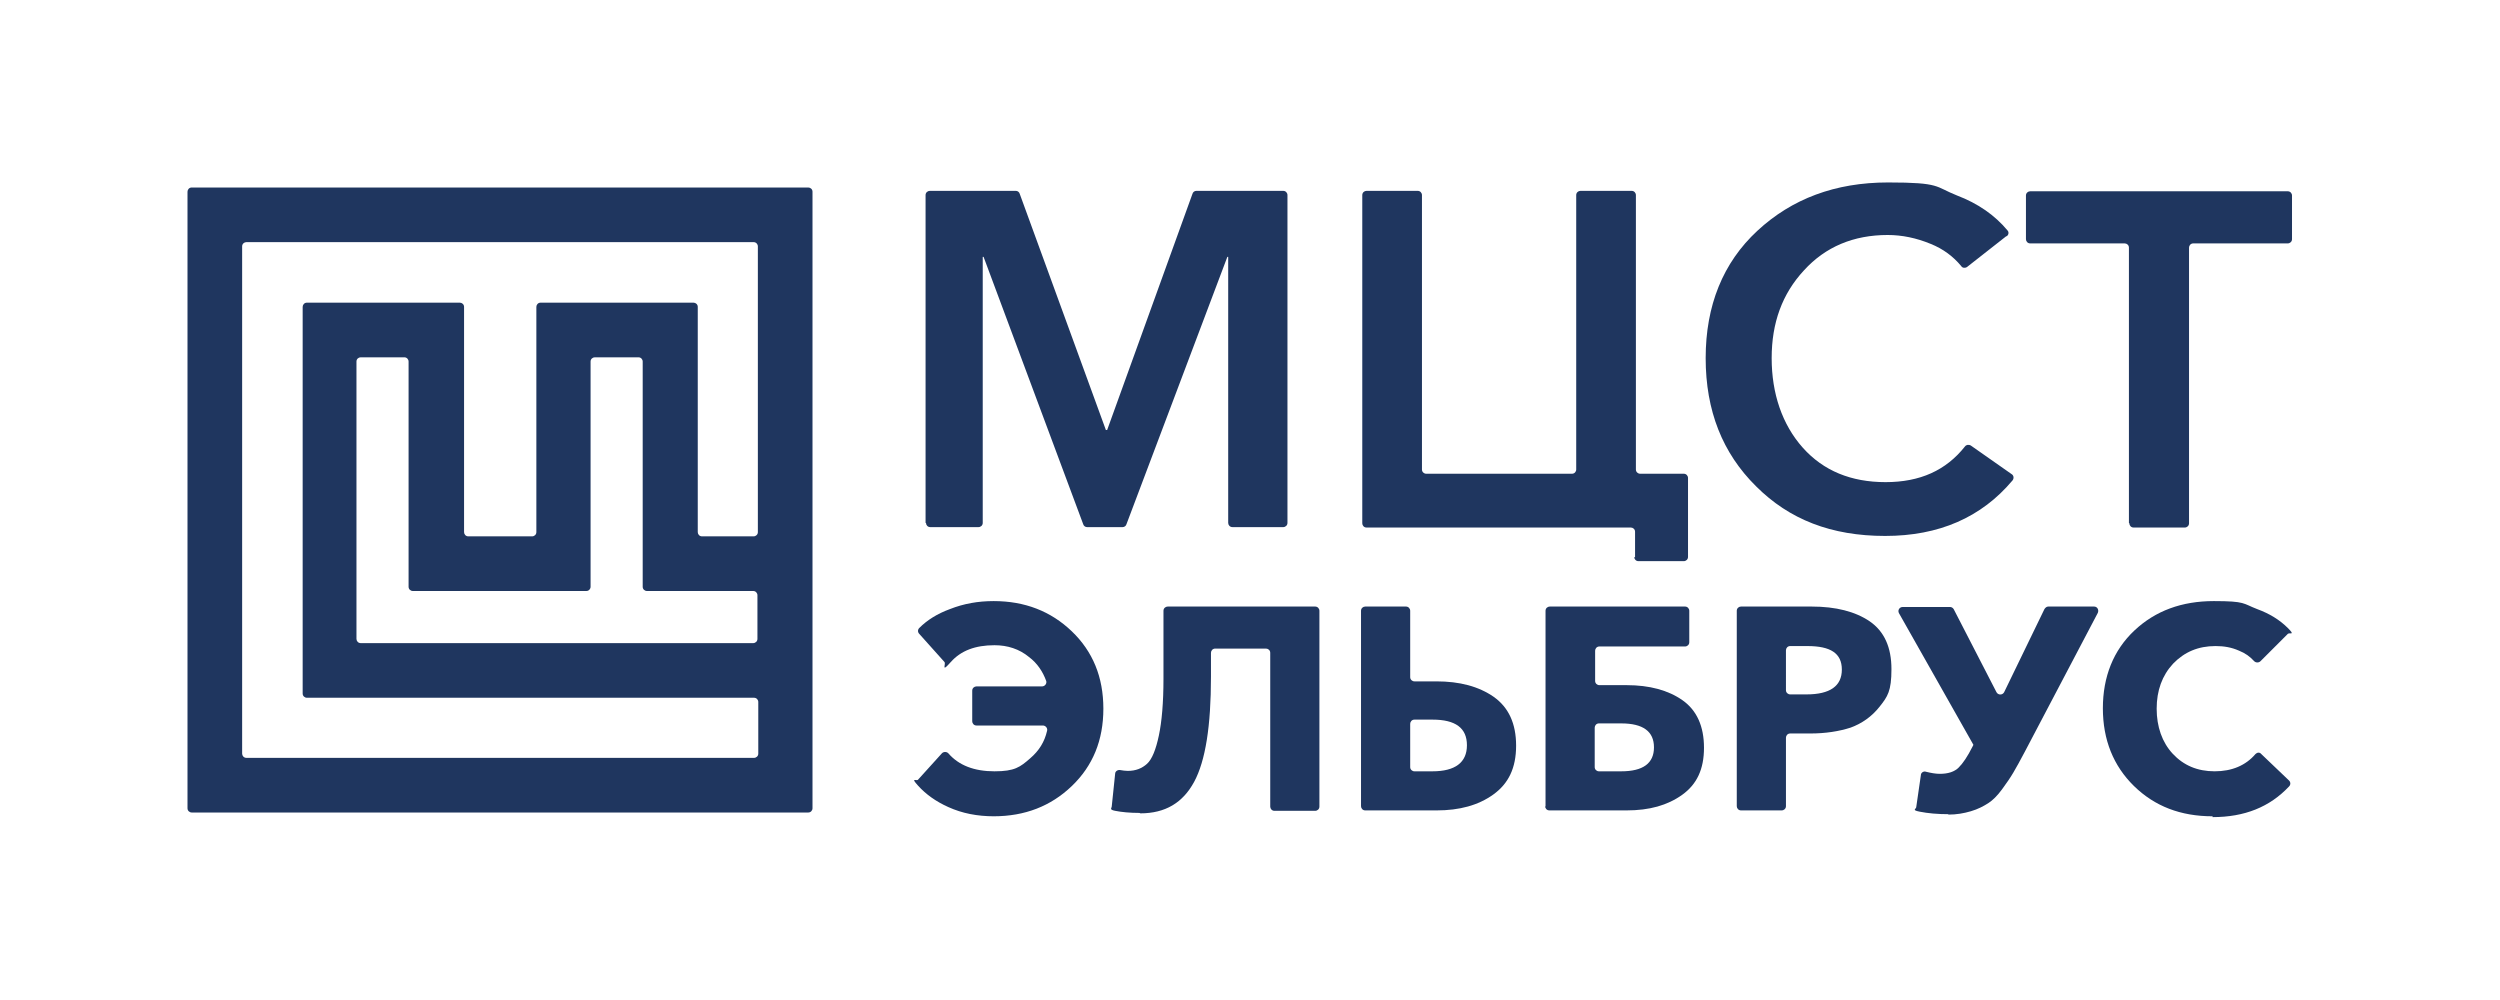
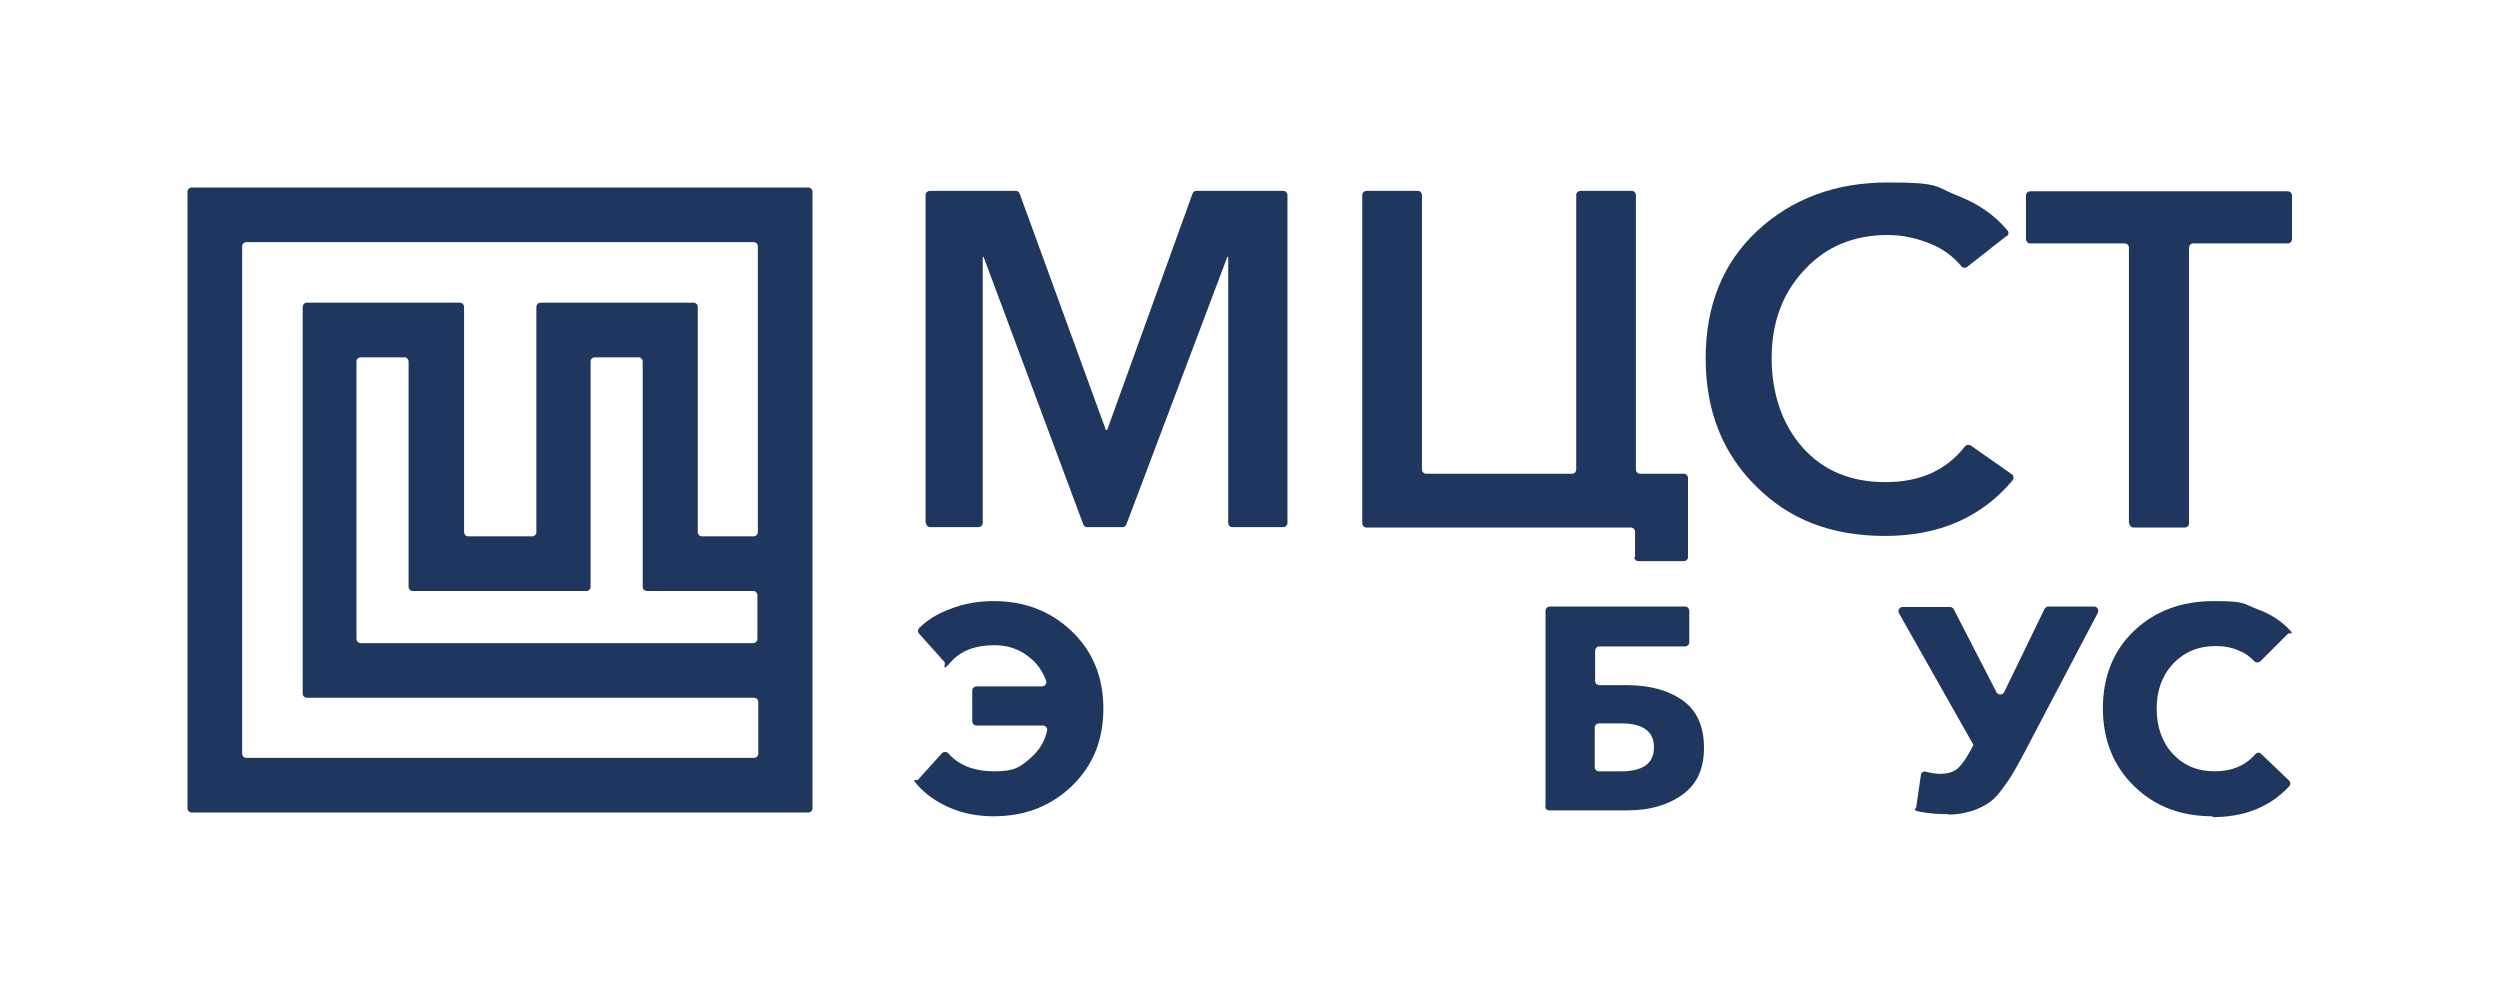
<svg xmlns="http://www.w3.org/2000/svg" height="320" width="800" viewBox="0 0 800 320" version="1.1" data-name="Слой_1" id="_Слой_1">
  <defs id="defs4">
    <style id="style2">
      .st0 {
        fill: #1f365f;
      }
    </style>
  </defs>
  <g style="display:none" id="layer2">
    <rect y="0" x="0" height="320" width="800" id="rect863" style="opacity:1;vector-effect:none;fill:#ffffff;fill-opacity:1;stroke:none;stroke-width:0.945;stroke-linecap:butt;stroke-linejoin:miter;stroke-miterlimit:4;stroke-dasharray:none;stroke-dashoffset:0;stroke-opacity:1" />
  </g>
  <g style="display:inline" id="layer1">
    <g style="stroke-width:0.744" transform="matrix(1.345,0,0,1.345,-3.618,-1.197)" id="g32">
      <g style="stroke-width:0.744" id="g14">
        <path style="fill:#1f365f;stroke-width:0.744" id="path6" d="m 222.9,125.3 v -78 c 0,-0.6 0.5,-1 1,-1 h 20.5 c 0.4,0 0.8,0.3 0.9,0.7 l 20.5,56.2 h 0.3 L 286.4,47 c 0.1,-0.4 0.5,-0.7 0.9,-0.7 H 308 c 0.6,0 1,0.5 1,1 v 78 c 0,0.6 -0.5,1 -1,1 h -12.1 c -0.6,0 -1,-0.5 -1,-1 V 62 h -0.2 l -24,63.6 c -0.1,0.4 -0.5,0.7 -0.9,0.7 h -8.5 c -0.4,0 -0.8,-0.3 -0.9,-0.7 L 236.7,62 h -0.2 v 63.3 c 0,0.6 -0.5,1 -1,1 H 224 c -0.6,0 -1,-0.5 -1,-1 z" class="st0" />
        <path style="fill:#1f365f;stroke-width:0.744" id="path8" d="m 391.7,133.5 v -6.1 c 0,-0.6 -0.5,-1 -1,-1 h -62.9 c -0.6,0 -1,-0.5 -1,-1 V 47.3 c 0,-0.6 0.5,-1 1,-1 H 340 c 0.6,0 1,0.5 1,1 v 65.3 c 0,0.6 0.5,1 1,1 h 34.7 c 0.6,0 1,-0.5 1,-1 V 47.3 c 0,-0.6 0.5,-1 1,-1 h 12.2 c 0.6,0 1,0.5 1,1 v 65.3 c 0,0.6 0.5,1 1,1 h 10.4 c 0.6,0 1,0.5 1,1 v 18.8 c 0,0.6 -0.5,1 -1,1 h -10.8 c -0.6,0 -1,-0.5 -1,-1 z" class="st0" />
        <path style="fill:#1f365f;stroke-width:0.744" id="path10" d="m 480,57.1 -9.3,7.3 c -0.4,0.3 -1.1,0.3 -1.4,-0.2 -1.9,-2.3 -4.3,-4.1 -7.3,-5.3 -3.4,-1.4 -6.8,-2.1 -10.2,-2.1 -8.1,0 -14.8,2.8 -19.9,8.4 -5.2,5.6 -7.7,12.5 -7.7,20.9 0,8.4 2.5,15.8 7.4,21.3 4.9,5.5 11.5,8.2 19.7,8.2 8.2,0 14.4,-2.8 18.9,-8.5 0.3,-0.4 0.9,-0.5 1.4,-0.2 l 9.7,6.8 c 0.5,0.3 0.6,1 0.2,1.5 -7.4,8.8 -17.5,13.2 -30.3,13.2 -12.8,0 -22.8,-3.9 -30.7,-11.8 -8,-7.9 -12,-18 -12,-30.5 0,-12.5 4.1,-22.7 12.3,-30.3 8.2,-7.6 18.5,-11.5 31.1,-11.5 12.6,0 11.1,1 16.4,3.1 5,1.9 9,4.7 12,8.3 0.4,0.4 0.3,1.1 -0.2,1.4 z" class="st0" />
        <path style="fill:#1f365f;stroke-width:0.744" id="path12" d="M 509.2,125.3 V 59.8 c 0,-0.6 -0.5,-1 -1,-1 h -22.5 c -0.6,0 -1,-0.5 -1,-1 V 47.4 c 0,-0.6 0.5,-1 1,-1 H 547 c 0.6,0 1,0.5 1,1 v 10.4 c 0,0.6 -0.5,1 -1,1 h -22.5 c -0.6,0 -1,0.5 -1,1 v 65.6 c 0,0.6 -0.5,1 -1,1 h -12.2 c -0.6,0 -1,-0.5 -1,-1 z" class="st0" />
      </g>
      <g style="stroke-width:0.744" id="g30">
        <path style="fill:#1f365f;stroke-width:0.744" id="path16" d="m 239.2,195.1 c -4,0 -7.6,-0.7 -10.9,-2.2 -2.9,-1.3 -5.3,-3 -7.2,-5.1 -1.9,-2.1 -0.3,-1 0,-1.4 l 5.7,-6.3 c 0.4,-0.4 1.1,-0.4 1.5,0 2.5,2.9 6.2,4.3 11,4.3 4.8,0 6.1,-1 8.5,-3.1 2.1,-1.8 3.4,-3.9 4,-6.5 0.2,-0.6 -0.3,-1.3 -1,-1.3 H 235 c -0.6,0 -1,-0.5 -1,-1 v -7.3 c 0,-0.6 0.5,-1 1,-1 h 15.6 c 0.7,0 1.2,-0.7 1,-1.3 -0.8,-2.2 -2.1,-4.2 -4.1,-5.7 -2.3,-1.9 -5.1,-2.8 -8.2,-2.8 -4.6,0 -8,1.3 -10.4,4 -2.4,2.7 -1.1,0.5 -1.5,0 l -6,-6.7 c -0.4,-0.4 -0.4,-1 0,-1.4 1.9,-1.9 4.3,-3.4 7.3,-4.5 3.3,-1.3 6.7,-1.9 10.4,-1.9 7.4,0 13.6,2.4 18.6,7.2 5,4.8 7.5,10.9 7.5,18.4 0,7.5 -2.5,13.6 -7.5,18.4 -5,4.8 -11.2,7.2 -18.6,7.2 z" class="st0" />
-         <path style="fill:#1f365f;stroke-width:0.744" id="path18" d="m 273.8,194.3 c -2.3,0 -4.3,-0.2 -5.8,-0.5 -1.5,-0.3 -0.8,-0.6 -0.8,-1.1 L 268,185 c 0,-0.6 0.6,-1 1.2,-0.9 0.6,0.1 1.2,0.2 1.8,0.2 1.9,0 3.4,-0.6 4.6,-1.7 1.2,-1.1 2.1,-3.4 2.8,-6.7 0.7,-3.3 1.1,-7.8 1.1,-13.5 v -16.2 c 0,-0.6 0.5,-1 1,-1 h 35.1 c 0.6,0 1,0.5 1,1 v 46.6 c 0,0.6 -0.5,1 -1,1 h -9.7 c -0.6,0 -1,-0.5 -1,-1 v -36.6 c 0,-0.6 -0.5,-1 -1,-1 h -12.1 c -0.6,0 -1,0.5 -1,1 v 5.7 c 0,11.7 -1.3,20 -4,25 -2.7,5 -6.9,7.5 -12.8,7.5 z" class="st0" />
-         <path style="fill:#1f365f;stroke-width:0.744" id="path20" d="m 326.5,192.8 v -46.6 c 0,-0.6 0.5,-1 1,-1 h 9.7 c 0.6,0 1,0.5 1,1 V 162 c 0,0.6 0.5,1 1,1 h 5.2 c 5.6,0 10.1,1.2 13.7,3.7 3.5,2.5 5.3,6.3 5.3,11.6 0,5.3 -1.8,9 -5.4,11.6 -3.6,2.6 -8.1,3.8 -13.5,3.8 h -17 c -0.6,0 -1,-0.5 -1,-1 z m 11.7,-9.4 c 0,0.6 0.5,1 1,1 h 4.3 c 5.4,0 8.2,-2.1 8.2,-6.2 0,-4.1 -2.7,-6.1 -8.2,-6.1 h -4.3 c -0.6,0 -1,0.5 -1,1 z" class="st0" />
        <path style="fill:#1f365f;stroke-width:0.744" id="path22" d="m 370.4,192.8 v -46.6 c 0,-0.6 0.5,-1 1,-1 h 32.2 c 0.6,0 1,0.5 1,1 v 7.5 c 0,0.6 -0.5,1 -1,1 h -20.4 c -0.6,0 -1,0.5 -1,1 v 7.2 c 0,0.6 0.5,1 1,1 h 6.5 c 5.4,0 9.9,1.2 13.3,3.6 3.4,2.4 5.1,6.2 5.1,11.3 0,5.1 -1.7,8.7 -5.2,11.2 -3.5,2.5 -7.8,3.7 -13.2,3.7 h -18.4 c -0.6,0 -1,-0.5 -1,-1 z m 11.7,-9.4 c 0,0.6 0.5,1 1,1 h 5.3 c 5.2,0 7.8,-1.9 7.8,-5.7 0,-3.8 -2.6,-5.7 -7.8,-5.7 h -5.3 c -0.6,0 -1,0.5 -1,1 z" class="st0" />
-         <path style="fill:#1f365f;stroke-width:0.744" id="path24" d="m 415.9,192.8 v -46.6 c 0,-0.6 0.5,-1 1,-1 h 16.8 c 5.8,0 10.4,1.2 13.8,3.5 3.5,2.4 5.2,6.2 5.2,11.4 0,5.2 -0.9,6.5 -2.8,8.9 -1.9,2.4 -4.2,4 -6.9,5 -2.8,0.9 -6,1.4 -9.6,1.4 h -4.8 c -0.6,0 -1,0.5 -1,1 v 16.3 c 0,0.6 -0.5,1 -1,1 h -9.7 c -0.6,0 -1,-0.5 -1,-1 z m 11.7,-27.7 c 0,0.6 0.5,1 1,1 h 3.9 c 5.6,0 8.4,-2 8.4,-5.9 0,-3.9 -2.7,-5.6 -8.2,-5.6 h -4.1 c -0.6,0 -1,0.5 -1,1 z" class="st0" />
        <path style="fill:#1f365f;stroke-width:0.744" id="path26" d="m 466.3,194.6 c -2.6,0 -4.9,-0.2 -6.9,-0.6 -2,-0.4 -0.8,-0.6 -0.8,-1.1 l 1.1,-7.6 c 0,-0.6 0.7,-1 1.2,-0.8 1.2,0.3 2.3,0.5 3.3,0.5 2,0 3.5,-0.5 4.5,-1.5 1,-1 2.1,-2.6 3.3,-5 l 0.2,-0.4 -17.7,-31.3 c -0.4,-0.7 0.1,-1.5 0.9,-1.5 h 11.2 c 0.4,0 0.7,0.2 0.9,0.5 l 10.2,19.8 c 0.4,0.7 1.4,0.7 1.8,0 l 9.6,-19.8 c 0.2,-0.3 0.5,-0.6 0.9,-0.6 h 10.9 c 0.8,0 1.2,0.8 0.9,1.5 l -17.4,33.1 c -1.1,2.1 -2,3.7 -2.7,4.9 -0.7,1.2 -1.6,2.5 -2.7,4 -1.1,1.5 -2.2,2.6 -3.3,3.3 -1.1,0.7 -2.4,1.4 -4.1,1.9 -1.7,0.5 -3.4,0.8 -5.4,0.8 z" class="st0" />
        <path style="fill:#1f365f;stroke-width:0.744" id="path28" d="m 529.1,195.1 c -7.6,0 -13.8,-2.4 -18.7,-7.2 -4.9,-4.8 -7.4,-11 -7.4,-18.5 0,-7.5 2.5,-13.8 7.5,-18.5 5,-4.7 11.3,-7 18.9,-7 7.6,0 6.9,0.6 10.3,1.9 3,1.1 5.4,2.6 7.3,4.5 1.9,1.9 0.4,1 0,1.4 l -6.5,6.5 c -0.4,0.4 -1.1,0.4 -1.5,0 -1,-1.1 -2.1,-1.9 -3.6,-2.5 -1.8,-0.8 -3.6,-1.1 -5.6,-1.1 -4.1,0 -7.4,1.4 -10.1,4.2 -2.6,2.8 -3.9,6.4 -3.9,10.7 0,4.3 1.3,8 3.8,10.7 2.6,2.8 5.9,4.2 10,4.2 4.1,0 7.4,-1.4 9.7,-4.1 0.4,-0.4 1,-0.5 1.4,0 l 6.6,6.3 c 0.4,0.4 0.4,1 0,1.4 -4.6,4.9 -10.6,7.3 -18.2,7.3 z" class="st0" />
      </g>
    </g>
    <path style="fill:#1f365f;stroke-width:1" id="path34" d="M 60,61.345 V 258.655 c 0,0.807 0.672,1.345 1.345,1.345 H 258.655 c 0.807,0 1.345,-0.672 1.345,-1.345 V 61.345 c 0,-0.807 -0.672,-1.345 -1.345,-1.345 H 61.345 C 60.538,60 60,60.672 60,61.345 Z M 148.366,189.119 h 39.274 c 0.807,0 1.345,-0.672 1.345,-1.345 V 115.682 c 0,-0.807 0.672,-1.345 1.345,-1.345 h 13.988 c 0.807,0 1.345,0.672 1.345,1.345 v 72.091 c 0,0.807 0.672,1.345 1.345,1.345 h 34.028 c 0.807,0 1.345,0.672 1.345,1.345 v 13.988 c 0,0.807 -0.672,1.345 -1.345,1.345 H 115.414 c -0.807,0 -1.345,-0.672 -1.345,-1.345 V 115.682 c 0,-0.807 0.672,-1.345 1.345,-1.345 h 13.988 c 0.807,0 1.345,0.672 1.345,1.345 v 72.091 c 0,0.807 0.672,1.345 1.345,1.345 h 16.14 z m 74.916,-18.83 V 98.197 c 0,-0.807 -0.672,-1.345 -1.345,-1.345 h -48.958 c -0.807,0 -1.345,0.672 -1.345,1.345 v 72.091 c 0,0.807 -0.672,1.345 -1.345,1.345 h -20.444 c -0.807,0 -1.345,-0.672 -1.345,-1.345 V 98.197 c 0,-0.807 -0.672,-1.345 -1.345,-1.345 H 98.198 c -0.807,0 -1.345,0.672 -1.345,1.345 V 221.936 c 0,0.807 0.672,1.345 1.345,1.345 H 241.305 c 0.807,0 1.345,0.672 1.345,1.345 v 16.543 c 0,0.807 -0.672,1.345 -1.345,1.345 H 78.83 c -0.807,0 -1.345,-0.672 -1.345,-1.345 V 78.829 c 0,-0.807 0.672,-1.345 1.345,-1.345 H 241.17 c 0.807,0 1.345,0.672 1.345,1.345 v 91.459 c 0,0.807 -0.672,1.345 -1.345,1.345 h -16.543 c -0.807,0 -1.345,-0.672 -1.345,-1.345 z" class="st0" />
  </g>
</svg>